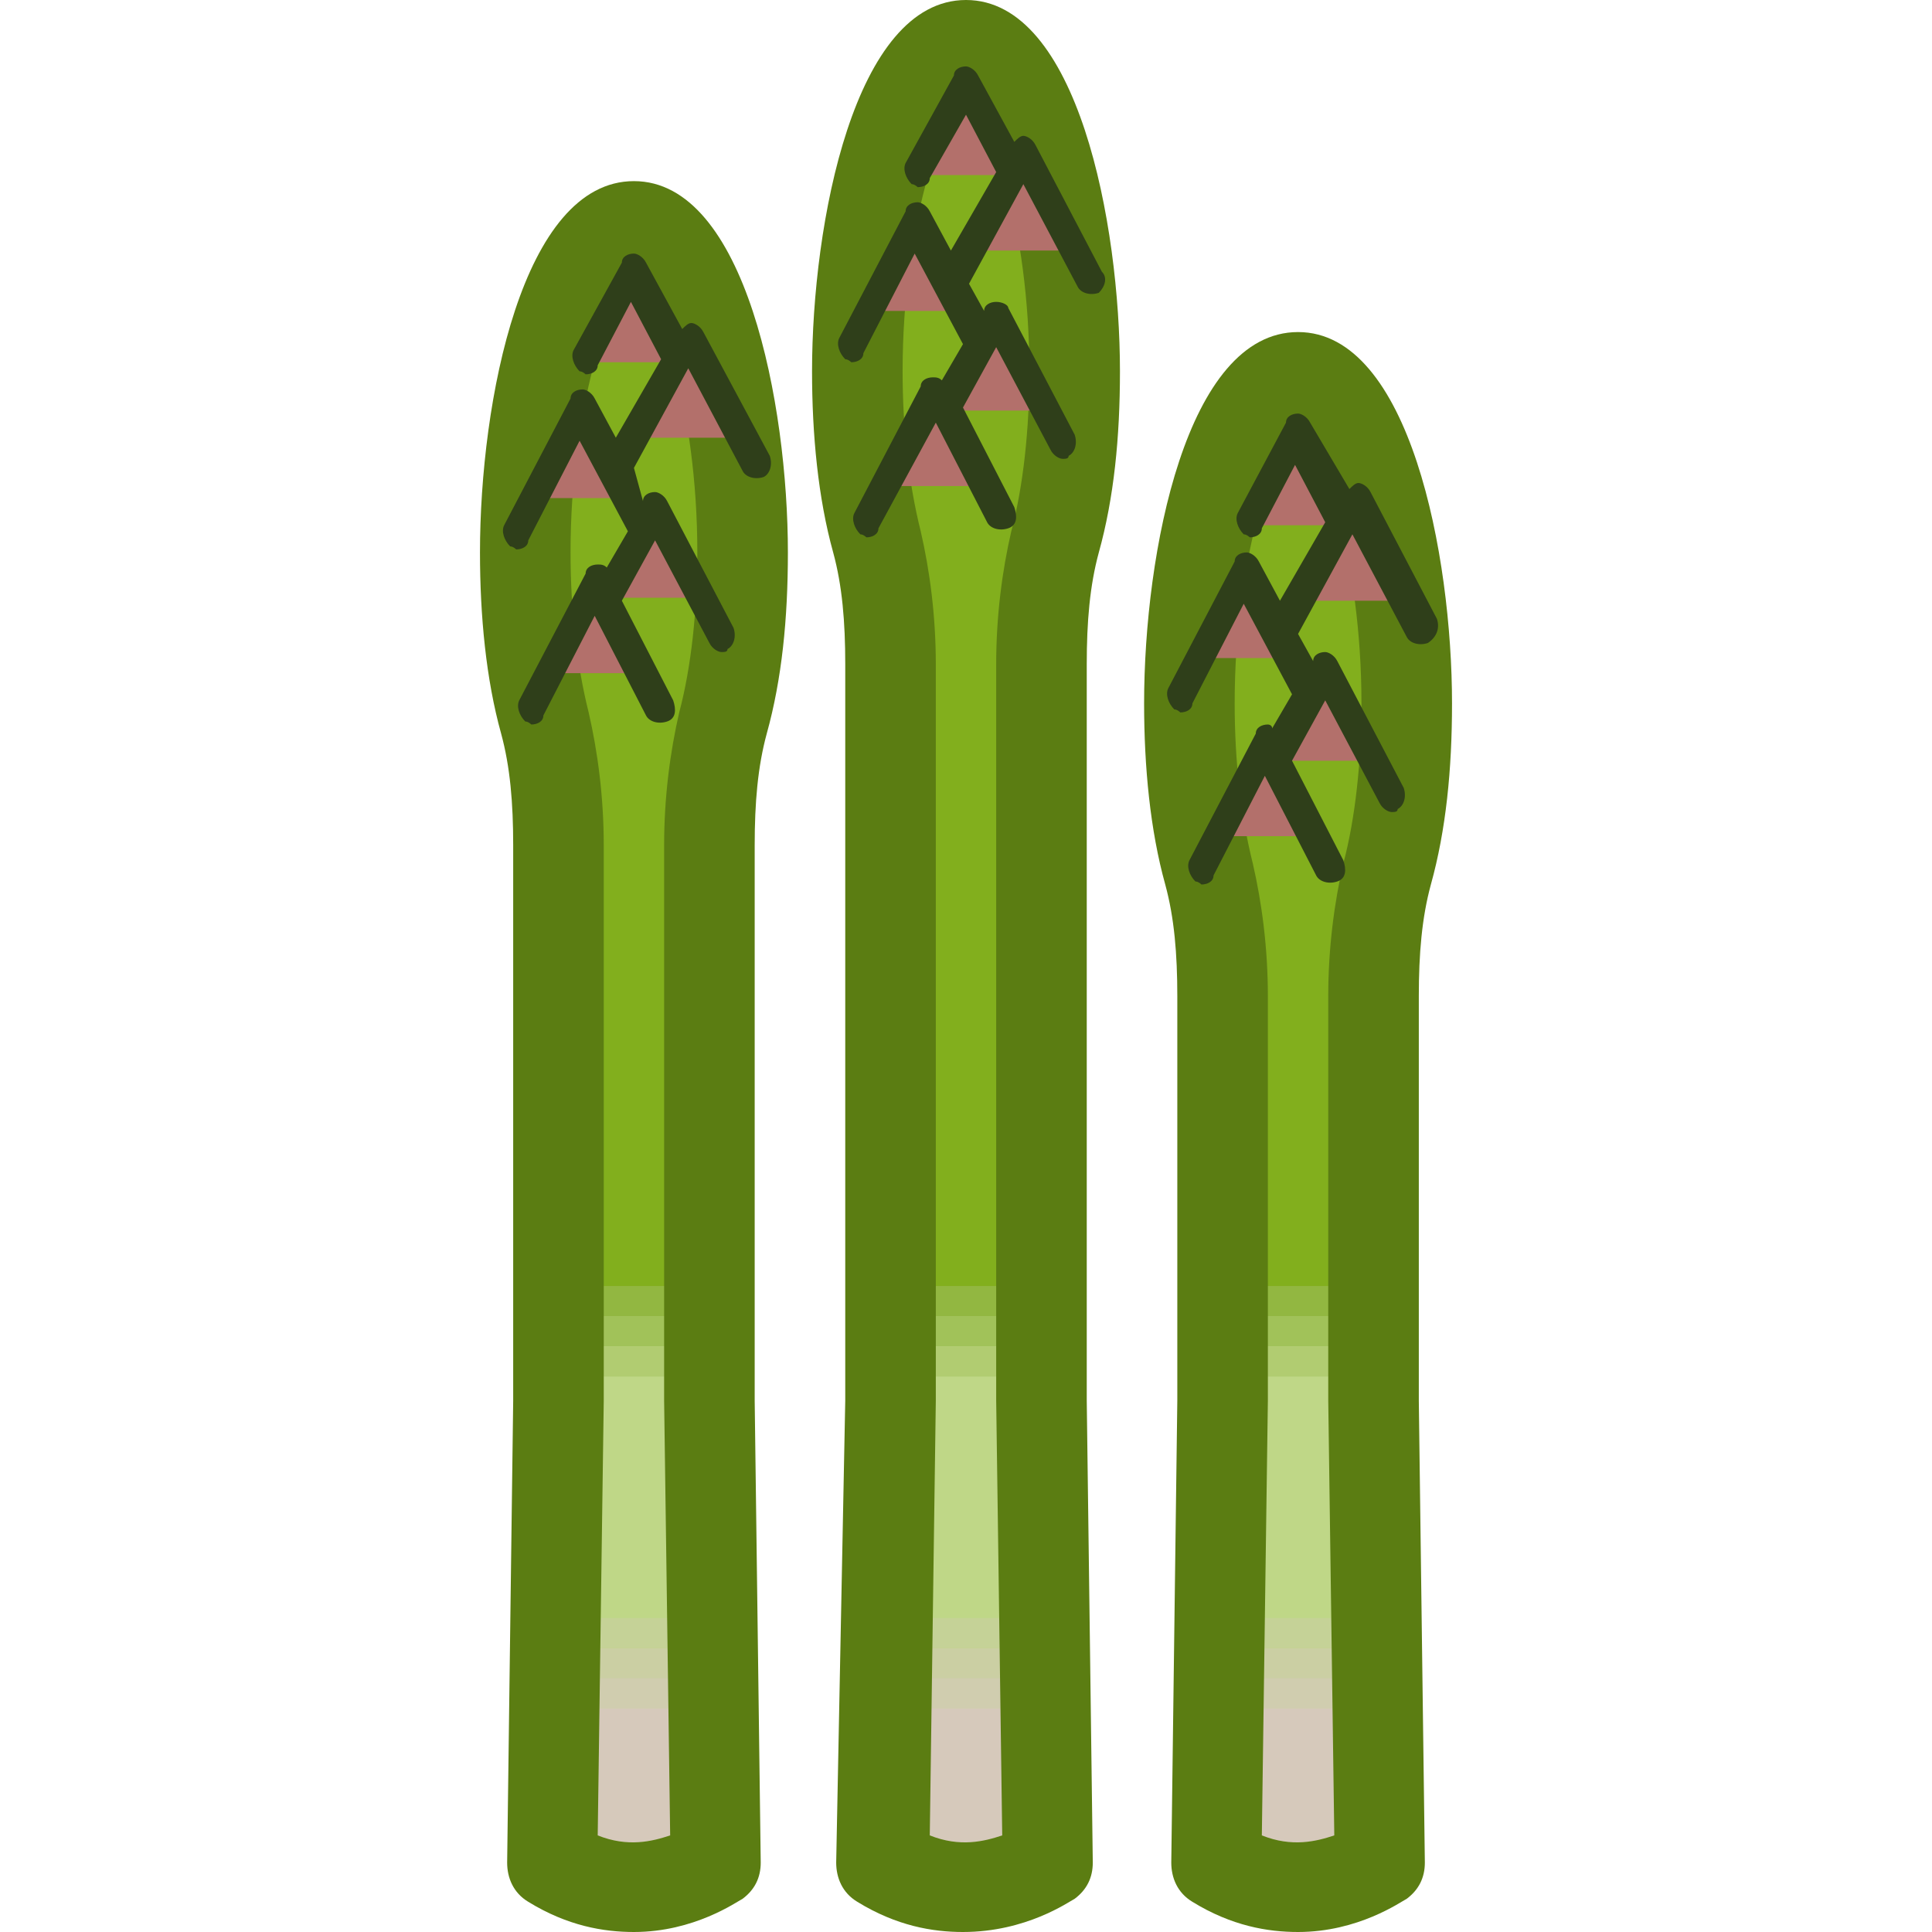
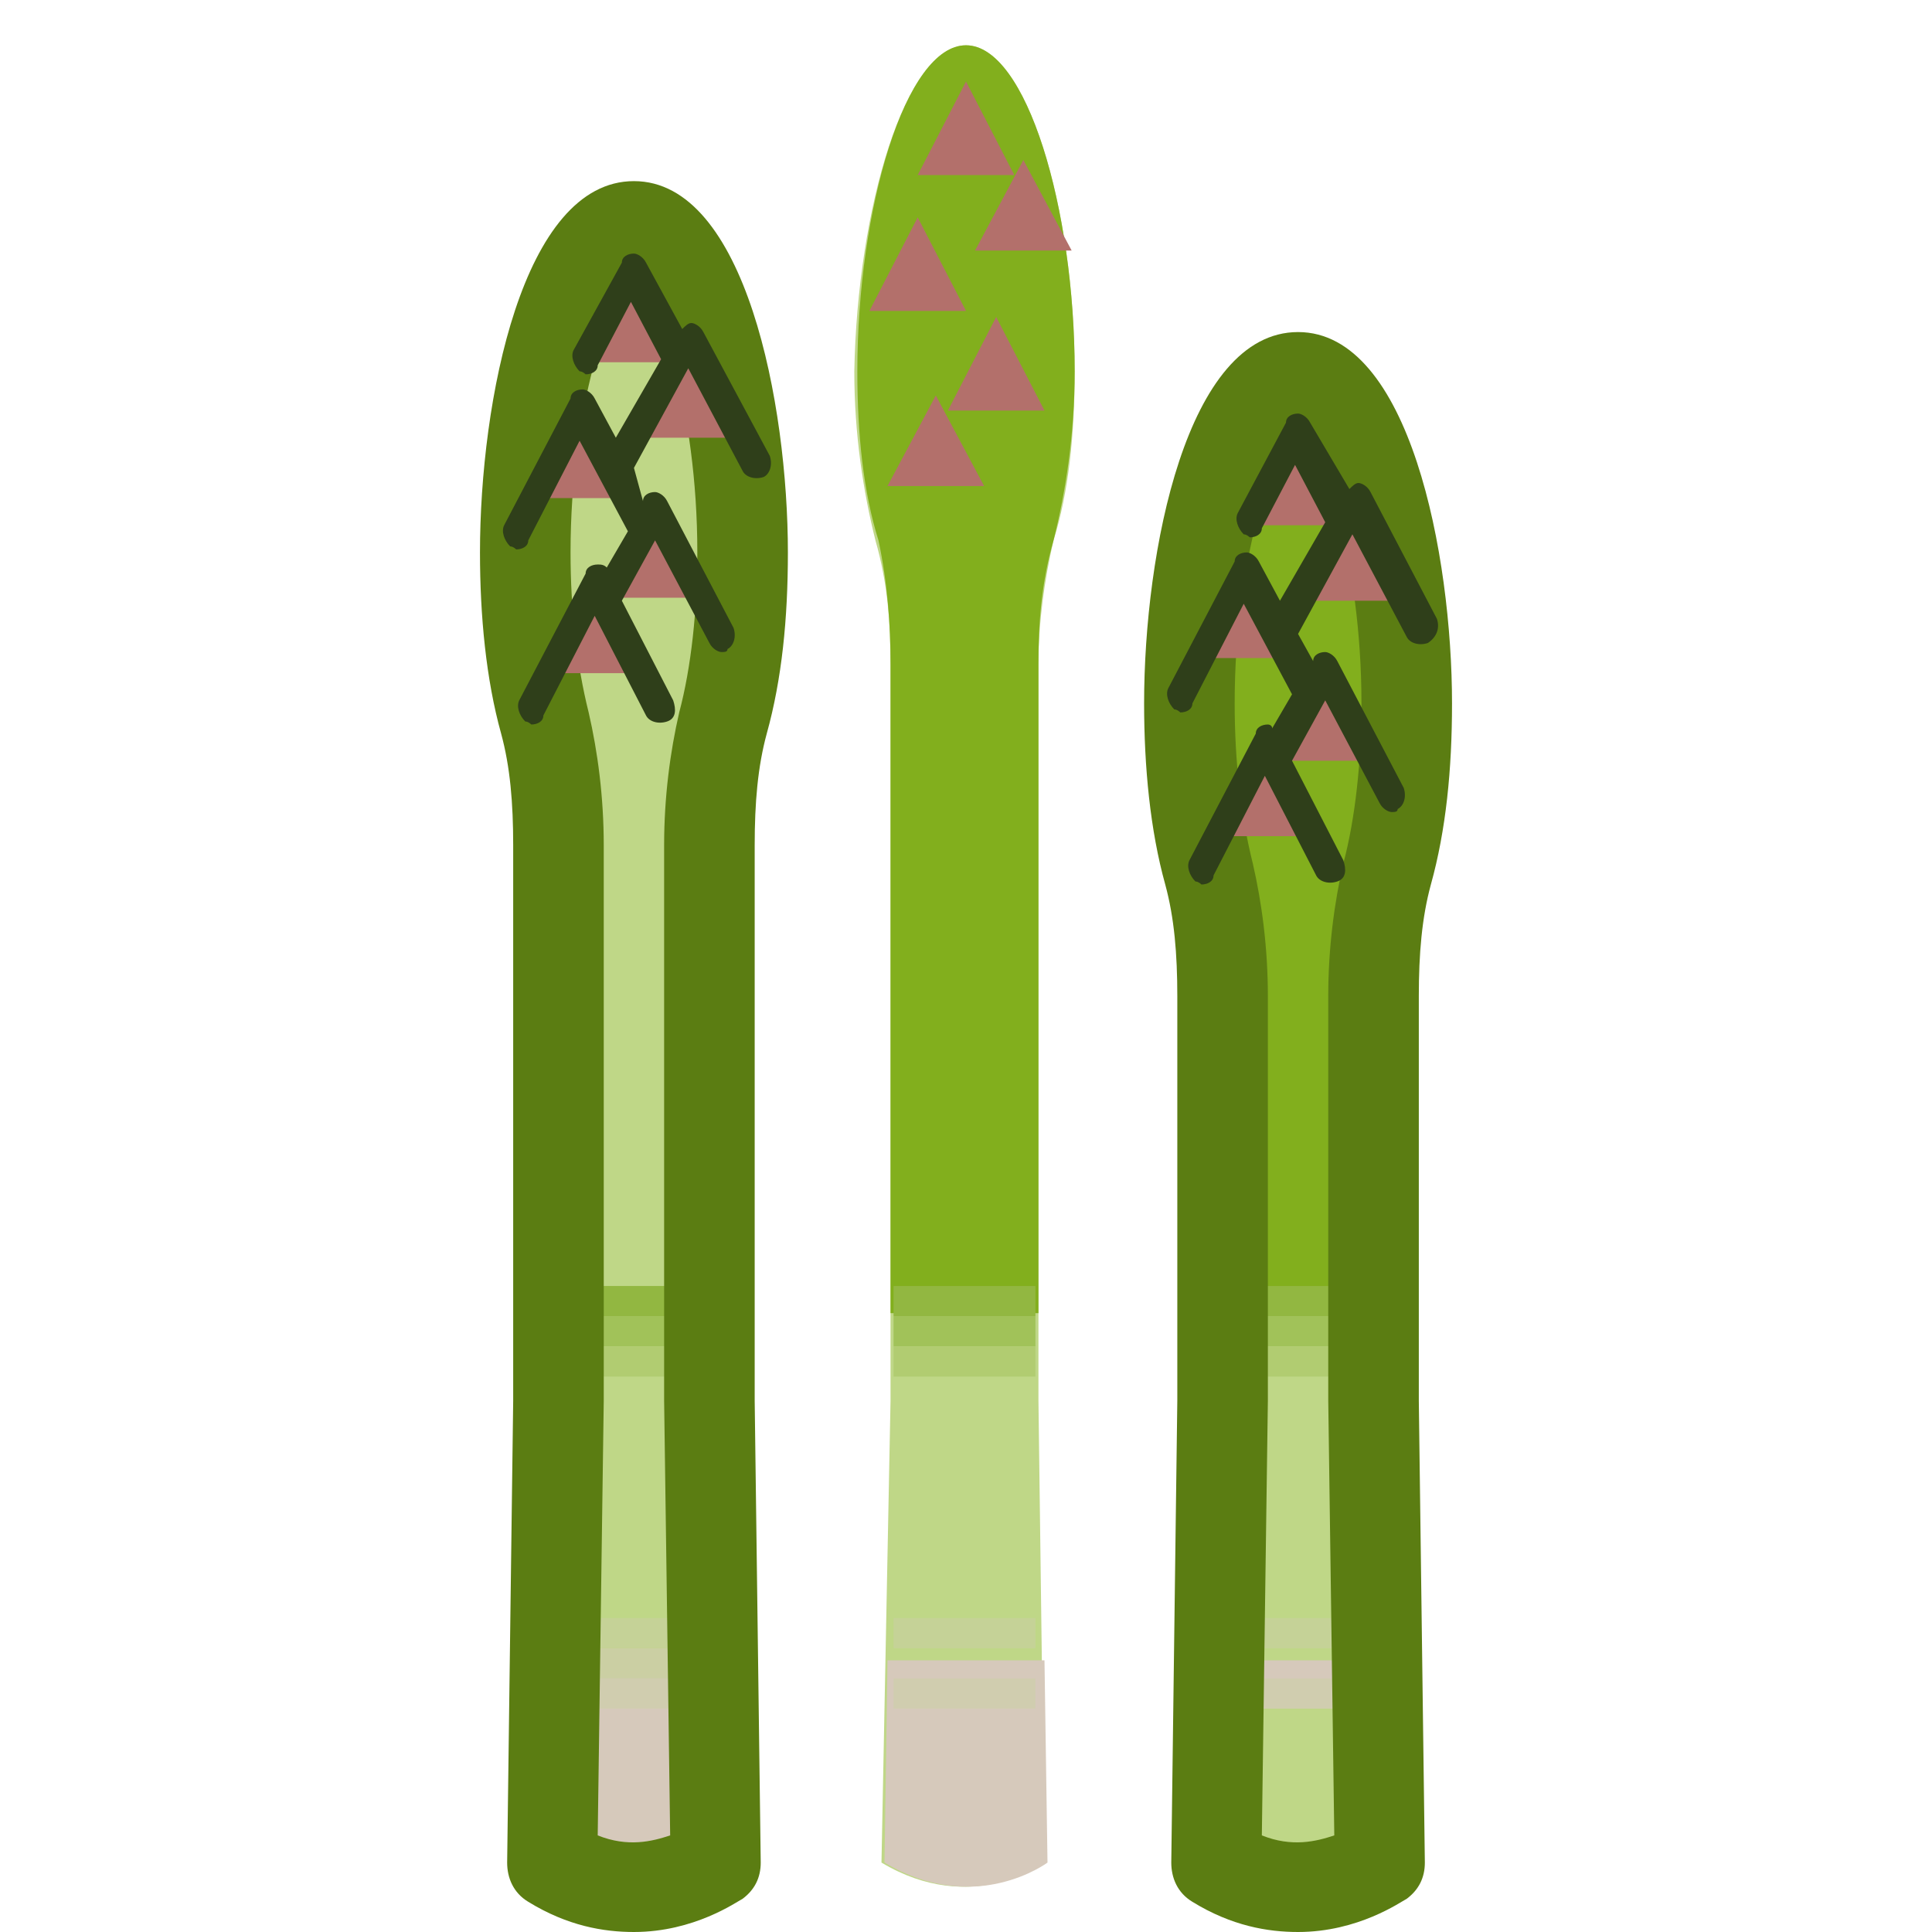
<svg xmlns="http://www.w3.org/2000/svg" version="1.1" id="Layer_1" x="0px" y="0px" viewBox="0 0 64 64" style="enable-background:new 0 0 64 64;" xml:space="preserve">
  <style type="text/css">
	.st0{fill:#82AF1D;}
	.st1{fill:#C0D57C;}
	.st2{fill:#D5DF7F;}
	.st3{fill:#80AC66;}
	.st4{fill:#F9FBEF;}
	.st5{fill:#2F3F1A;}
	.st6{fill:#E7ECB9;}
	.st7{fill:#F0F3D4;}
	.st8{fill:#DEE59F;}
	.st9{fill:#ACC476;}
	.st10{fill:#96B870;}
	.st11{fill:#C0D17E;}
	.st12{fill:#BC6F6B;}
	.st13{fill:#D48C64;stroke:#93663D;stroke-width:3;stroke-miterlimit:10;}
	.st14{fill:url(#SVGID_1_);}
	.st15{fill:none;stroke:#CEB699;stroke-linecap:round;stroke-linejoin:round;stroke-miterlimit:10;}
	.st16{fill:url(#SVGID_2_);stroke:#2F3F1A;stroke-width:3;stroke-linecap:round;stroke-miterlimit:10;}
	.st17{fill:none;stroke:#2F3F1A;stroke-miterlimit:10;}
	.st18{fill:url(#SVGID_3_);}
	.st19{fill:none;stroke:#8D5733;stroke-linecap:round;stroke-linejoin:round;stroke-miterlimit:10;}
	.st20{fill:#FCAA54;}
	.st21{fill:#8D5733;}
	.st22{fill:none;stroke:#FFFFFF;stroke-linecap:round;stroke-linejoin:round;stroke-miterlimit:10;}
	.st23{fill:none;stroke:#8D5733;stroke-linecap:round;stroke-miterlimit:10;}
	.st24{fill:none;stroke:#FFFFFF;stroke-linecap:round;stroke-miterlimit:10;}
	.st25{fill:#FFFFFF;}
	.st26{fill:#FCAA54;stroke:#8CC63F;stroke-width:3;stroke-linecap:round;stroke-linejoin:round;stroke-miterlimit:10;}
	.st27{fill:none;stroke:#FDD6AD;stroke-linecap:round;stroke-linejoin:round;stroke-miterlimit:10;}
	.st28{fill:#00FFFF;}
	.st29{fill:none;stroke:#38171C;stroke-linecap:round;stroke-linejoin:round;stroke-miterlimit:10;}
	.st30{fill:#B63640;}
	.st31{fill:none;stroke:#DDA1A4;stroke-linecap:round;stroke-linejoin:round;stroke-miterlimit:10;}
	.st32{fill:#38171C;}
	.st33{fill:none;stroke:#B1986C;stroke-linecap:round;stroke-linejoin:round;stroke-miterlimit:10;}
	.st34{fill:#E5E1C7;}
	.st35{fill:none;stroke:#BEC57A;stroke-linecap:round;stroke-linejoin:round;stroke-miterlimit:10;}
	.st36{fill:#B1986C;}
	.st37{fill:none;stroke:#986E5A;stroke-linecap:round;stroke-linejoin:round;stroke-miterlimit:10;}
	.st38{fill:#EEE1C2;}
	.st39{fill:#F0DBC2;stroke:#986E5A;stroke-width:3;stroke-miterlimit:10;}
	.st40{fill:none;stroke:#BA8178;stroke-linecap:round;stroke-miterlimit:10;}
	.st41{fill:none;stroke:#986E5A;stroke-width:3;stroke-miterlimit:10;}
	.st42{fill:none;stroke:#F8C899;stroke-linecap:round;stroke-linejoin:round;stroke-miterlimit:10;}
	.st43{fill:none;stroke:#E6C18D;stroke-linecap:round;stroke-linejoin:round;stroke-miterlimit:10;}
	.st44{fill:none;stroke:#2F3F1A;stroke-width:3;stroke-miterlimit:10;}
	.st45{fill:url(#SVGID_4_);}
	.st46{fill:url(#SVGID_5_);}
	.st47{fill:none;stroke:#2F3F1A;stroke-width:3;stroke-linejoin:round;stroke-miterlimit:10;}
	.st48{fill:none;stroke:#2F3F1A;stroke-linejoin:round;stroke-miterlimit:10;}
	.st49{clip-path:url(#SVGID_7_);}
	.st50{clip-path:url(#SVGID_9_);}
	.st51{clip-path:url(#SVGID_11_);}
	.st52{fill:#D46A71;stroke:#9E423B;stroke-width:3;stroke-miterlimit:10;}
	.st53{fill:none;stroke:#D68C79;stroke-linecap:round;stroke-miterlimit:10;}
	.st54{fill:url(#SVGID_12_);}
	.st55{fill:#CEB699;}
	.st56{fill:url(#SVGID_13_);}
	.st57{fill:url(#SVGID_14_);}
	.st58{fill:url(#SVGID_15_);}
	.st59{clip-path:url(#SVGID_17_);fill:#F9FBEF;}
	.st60{clip-path:url(#SVGID_17_);fill:#F9FBEE;}
	.st61{clip-path:url(#SVGID_17_);fill:#F8FBED;}
	.st62{clip-path:url(#SVGID_17_);fill:#F8FAED;}
	.st63{clip-path:url(#SVGID_17_);fill:#F8FAEC;}
	.st64{clip-path:url(#SVGID_17_);fill:#F8FAEB;}
	.st65{clip-path:url(#SVGID_17_);fill:#F8FAEA;}
	.st66{clip-path:url(#SVGID_17_);fill:#F7FAEA;}
	.st67{clip-path:url(#SVGID_17_);fill:#F7FAE9;}
	.st68{clip-path:url(#SVGID_17_);fill:#F7F9E9;}
	.st69{clip-path:url(#SVGID_17_);fill:#F7F9E8;}
	.st70{clip-path:url(#SVGID_17_);fill:#F7F9E7;}
	.st71{clip-path:url(#SVGID_17_);fill:#F6F9E7;}
	.st72{clip-path:url(#SVGID_17_);fill:#F6F9E6;}
	.st73{clip-path:url(#SVGID_17_);fill:#F6F9E5;}
	.st74{clip-path:url(#SVGID_17_);fill:#F6F8E5;}
	.st75{clip-path:url(#SVGID_17_);fill:#F5F8E4;}
	.st76{clip-path:url(#SVGID_17_);fill:#F5F8E3;}
	.st77{clip-path:url(#SVGID_17_);fill:#F5F8E2;}
	.st78{clip-path:url(#SVGID_17_);fill:#F5F8E1;}
	.st79{clip-path:url(#SVGID_17_);fill:#F4F7E0;}
	.st80{clip-path:url(#SVGID_17_);fill:#F4F7DF;}
	.st81{clip-path:url(#SVGID_17_);fill:#F4F7DE;}
	.st82{clip-path:url(#SVGID_17_);fill:#F3F7DD;}
	.st83{clip-path:url(#SVGID_17_);fill:#F3F6DC;}
	.st84{clip-path:url(#SVGID_17_);fill:#F3F6DB;}
	.st85{clip-path:url(#SVGID_17_);fill:#F2F6DA;}
	.st86{clip-path:url(#SVGID_17_);fill:#F2F5D9;}
	.st87{clip-path:url(#SVGID_17_);fill:#F1F5D8;}
	.st88{clip-path:url(#SVGID_17_);fill:#F1F5D6;}
	.st89{clip-path:url(#SVGID_17_);fill:#F1F5D5;}
	.st90{clip-path:url(#SVGID_17_);fill:#F0F4D4;}
	.st91{clip-path:url(#SVGID_17_);fill:#F0F4D3;}
	.st92{clip-path:url(#SVGID_17_);fill:#F0F4D2;}
	.st93{clip-path:url(#SVGID_17_);fill:#EFF3D1;}
	.st94{clip-path:url(#SVGID_17_);fill:#EFF3CF;}
	.st95{clip-path:url(#SVGID_17_);fill:#EEF3CE;}
	.st96{clip-path:url(#SVGID_17_);fill:#EEF2CD;}
	.st97{clip-path:url(#SVGID_17_);fill:#EEF2CC;}
	.st98{clip-path:url(#SVGID_17_);fill:#EDF2CA;}
	.st99{clip-path:url(#SVGID_17_);fill:#EDF1C9;}
	.st100{clip-path:url(#SVGID_17_);fill:#ECF1C7;}
	.st101{clip-path:url(#SVGID_17_);fill:#ECF1C6;}
	.st102{clip-path:url(#SVGID_17_);fill:#EBF0C4;}
	.st103{clip-path:url(#SVGID_17_);fill:#EBF0C3;}
	.st104{clip-path:url(#SVGID_17_);fill:#EAF0C1;}
	.st105{clip-path:url(#SVGID_17_);fill:#EAEFC0;}
	.st106{clip-path:url(#SVGID_17_);fill:#E9EFBE;}
	.st107{clip-path:url(#SVGID_17_);fill:#E9EEBC;}
	.st108{clip-path:url(#SVGID_17_);fill:#E8EEBA;}
	.st109{clip-path:url(#SVGID_17_);fill:#E8EDB9;}
	.st110{clip-path:url(#SVGID_17_);fill:#E7EDB7;}
	.st111{clip-path:url(#SVGID_17_);fill:#E6EDB5;}
	.st112{clip-path:url(#SVGID_17_);fill:#E6ECB3;}
	.st113{clip-path:url(#SVGID_17_);fill:#E5ECB1;}
	.st114{clip-path:url(#SVGID_17_);fill:#E5EBAF;}
	.st115{clip-path:url(#SVGID_17_);fill:#E4EBAD;}
	.st116{clip-path:url(#SVGID_17_);fill:#E3EAAB;}
	.st117{clip-path:url(#SVGID_17_);fill:#E3EAA9;}
	.st118{clip-path:url(#SVGID_17_);fill:#E2E9A7;}
	.st119{clip-path:url(#SVGID_17_);fill:#E1E8A5;}
	.st120{clip-path:url(#SVGID_17_);fill:#E0E8A3;}
	.st121{clip-path:url(#SVGID_17_);fill:#E0E7A0;}
	.st122{clip-path:url(#SVGID_17_);fill:#DFE79E;}
	.st123{clip-path:url(#SVGID_17_);fill:#DEE69C;}
	.st124{clip-path:url(#SVGID_17_);fill:#DDE699;}
	.st125{clip-path:url(#SVGID_17_);fill:#DDE597;}
	.st126{clip-path:url(#SVGID_17_);fill:#DCE494;}
	.st127{clip-path:url(#SVGID_17_);fill:#DBE492;}
	.st128{clip-path:url(#SVGID_17_);fill:#DAE38F;}
	.st129{clip-path:url(#SVGID_17_);fill:#D9E28D;}
	.st130{clip-path:url(#SVGID_17_);fill:#D9E28A;}
	.st131{clip-path:url(#SVGID_17_);fill:#D8E187;}
	.st132{clip-path:url(#SVGID_17_);fill:#D7E085;}
	.st133{clip-path:url(#SVGID_17_);fill:#D6E082;}
	.st134{clip-path:url(#SVGID_17_);fill:#D5DF7F;}
	.st135{clip-path:url(#SVGID_17_);fill:#D3DE7E;}
	.st136{clip-path:url(#SVGID_17_);fill:#D1DC7E;}
	.st137{clip-path:url(#SVGID_17_);fill:#CFDB7D;}
	.st138{clip-path:url(#SVGID_17_);fill:#CCDA7C;}
	.st139{clip-path:url(#SVGID_17_);fill:#CAD97C;}
	.st140{clip-path:url(#SVGID_17_);fill:#C8D77B;}
	.st141{clip-path:url(#SVGID_17_);fill:#C6D67B;}
	.st142{clip-path:url(#SVGID_17_);fill:#C4D57A;}
	.st143{clip-path:url(#SVGID_17_);fill:#C2D47A;}
	.st144{clip-path:url(#SVGID_17_);fill:#C1D379;}
	.st145{clip-path:url(#SVGID_17_);fill:#BFD278;}
	.st146{clip-path:url(#SVGID_17_);fill:#BDD178;}
	.st147{clip-path:url(#SVGID_17_);fill:#BBCF77;}
	.st148{clip-path:url(#SVGID_17_);fill:#B9CE77;}
	.st149{clip-path:url(#SVGID_17_);fill:#B7CD76;}
	.st150{clip-path:url(#SVGID_17_);fill:#B6CC76;}
	.st151{clip-path:url(#SVGID_17_);fill:#B4CB75;}
	.st152{clip-path:url(#SVGID_17_);fill:#B2CA75;}
	.st153{clip-path:url(#SVGID_17_);fill:#B1C974;}
	.st154{clip-path:url(#SVGID_17_);fill:#AFC874;}
	.st155{clip-path:url(#SVGID_17_);fill:#AEC773;}
	.st156{clip-path:url(#SVGID_17_);fill:#ACC673;}
	.st157{clip-path:url(#SVGID_17_);fill:#AAC572;}
	.st158{clip-path:url(#SVGID_17_);fill:#A9C572;}
	.st159{clip-path:url(#SVGID_17_);fill:#A7C472;}
	.st160{clip-path:url(#SVGID_17_);fill:#A6C371;}
	.st161{clip-path:url(#SVGID_17_);fill:#A5C271;}
	.st162{clip-path:url(#SVGID_17_);fill:#A3C170;}
	.st163{clip-path:url(#SVGID_17_);fill:#A2C070;}
	.st164{clip-path:url(#SVGID_17_);fill:#A1C070;}
	.st165{clip-path:url(#SVGID_17_);fill:#9FBF6F;}
	.st166{clip-path:url(#SVGID_17_);fill:#9EBE6F;}
	.st167{clip-path:url(#SVGID_17_);fill:#9DBD6E;}
	.st168{clip-path:url(#SVGID_17_);fill:#9CBD6E;}
	.st169{clip-path:url(#SVGID_17_);fill:#9ABC6E;}
	.st170{clip-path:url(#SVGID_17_);fill:#99BB6D;}
	.st171{clip-path:url(#SVGID_17_);fill:#98BA6D;}
	.st172{clip-path:url(#SVGID_17_);fill:#97BA6D;}
	.st173{clip-path:url(#SVGID_17_);fill:#96B96C;}
	.st174{clip-path:url(#SVGID_17_);fill:#95B96C;}
	.st175{clip-path:url(#SVGID_17_);fill:#94B86C;}
	.st176{clip-path:url(#SVGID_17_);fill:#93B76C;}
	.st177{clip-path:url(#SVGID_17_);fill:#92B76B;}
	.st178{clip-path:url(#SVGID_17_);fill:#91B66B;}
	.st179{clip-path:url(#SVGID_17_);fill:#90B66B;}
	.st180{clip-path:url(#SVGID_17_);fill:#8FB56A;}
	.st181{clip-path:url(#SVGID_17_);fill:#8EB56A;}
	.st182{clip-path:url(#SVGID_17_);fill:#8EB46A;}
	.st183{clip-path:url(#SVGID_17_);fill:#8DB46A;}
	.st184{clip-path:url(#SVGID_17_);fill:#8CB36A;}
	.st185{clip-path:url(#SVGID_17_);fill:#8BB369;}
	.st186{clip-path:url(#SVGID_17_);fill:#8AB269;}
	.st187{clip-path:url(#SVGID_17_);fill:#89B169;}
	.st188{clip-path:url(#SVGID_17_);fill:#88B168;}
	.st189{clip-path:url(#SVGID_17_);fill:#87B068;}
	.st190{clip-path:url(#SVGID_17_);fill:#86B068;}
	.st191{clip-path:url(#SVGID_17_);fill:#86AF68;}
	.st192{clip-path:url(#SVGID_17_);fill:#85AF68;}
	.st193{clip-path:url(#SVGID_17_);fill:#85AF67;}
	.st194{clip-path:url(#SVGID_17_);fill:#84AF67;}
	.st195{clip-path:url(#SVGID_17_);fill:#84AE67;}
	.st196{clip-path:url(#SVGID_17_);fill:#83AE67;}
	.st197{clip-path:url(#SVGID_17_);fill:#82AD67;}
	.st198{clip-path:url(#SVGID_17_);fill:#81AD66;}
	.st199{clip-path:url(#SVGID_17_);fill:#81AC66;}
	.st200{clip-path:url(#SVGID_17_);fill:#80AC66;}
	.st201{fill:none;stroke:#E7ECB9;stroke-miterlimit:10;}
	.st202{fill:none;stroke:#ACC476;stroke-miterlimit:10;}
	.st203{fill:url(#SVGID_18_);stroke:#2F3F1A;stroke-width:3;stroke-linecap:round;stroke-miterlimit:10;}
	.st204{fill:none;stroke:#2F3F1A;stroke-linecap:round;stroke-miterlimit:10;}
	.st205{opacity:0.2;}
	.st206{fill:#93663D;}
	.st207{fill:none;stroke:#93663D;stroke-width:3;stroke-miterlimit:10;}
	.st208{fill:#D48C64;}
	.st209{fill:#C68460;}
	.st210{fill:#B3706B;}
	.st211{fill:#B58070;}
	.st212{fill:#682A28;}
	.st213{fill:#B3706B;stroke:#682A28;stroke-width:3;stroke-miterlimit:10;}
	.st214{fill:#B6806E;}
	.st215{fill:none;stroke:#682A28;stroke-width:3;stroke-miterlimit:10;}
	.st216{fill:none;stroke:#D68C79;stroke-miterlimit:10;}
	.st217{opacity:0.4;fill:none;stroke:#FFFFFF;stroke-linecap:round;stroke-miterlimit:10;}
	.st218{fill:none;stroke:#9E423B;stroke-width:3;stroke-linecap:round;stroke-linejoin:round;stroke-miterlimit:10;}
	.st219{fill:none;stroke:#9E423B;stroke-miterlimit:10;}
	.st220{fill:url(#SVGID_19_);stroke:#5B7D12;stroke-width:3;stroke-linecap:round;stroke-linejoin:round;stroke-miterlimit:10;}
	.st221{fill:url(#SVGID_20_);stroke:#2F3F1A;stroke-linecap:round;stroke-linejoin:round;stroke-miterlimit:10;}
	.st222{fill:url(#SVGID_21_);stroke:#2F3F1A;stroke-linecap:round;stroke-linejoin:round;stroke-miterlimit:10;}
	.st223{fill:url(#SVGID_22_);stroke:#2F3F1A;stroke-linecap:round;stroke-linejoin:round;stroke-miterlimit:10;}
	.st224{fill:url(#SVGID_23_);stroke:#2F3F1A;stroke-linecap:round;stroke-linejoin:round;stroke-miterlimit:10;}
	.st225{fill:url(#SVGID_24_);stroke:#2F3F1A;stroke-linecap:round;stroke-linejoin:round;stroke-miterlimit:10;}
	.st226{fill:url(#SVGID_25_);stroke:#5B7D12;stroke-width:3;stroke-linecap:round;stroke-linejoin:round;stroke-miterlimit:10;}
	.st227{fill:url(#SVGID_26_);stroke:#2F3F1A;stroke-linecap:round;stroke-linejoin:round;stroke-miterlimit:10;}
	.st228{fill:url(#SVGID_27_);stroke:#2F3F1A;stroke-linecap:round;stroke-linejoin:round;stroke-miterlimit:10;}
	.st229{fill:url(#SVGID_28_);stroke:#2F3F1A;stroke-linecap:round;stroke-linejoin:round;stroke-miterlimit:10;}
	.st230{fill:url(#SVGID_29_);stroke:#2F3F1A;stroke-linecap:round;stroke-linejoin:round;stroke-miterlimit:10;}
	.st231{fill:url(#SVGID_30_);stroke:#2F3F1A;stroke-linecap:round;stroke-linejoin:round;stroke-miterlimit:10;}
	.st232{fill:url(#SVGID_31_);stroke:#5B7D12;stroke-width:3;stroke-linecap:round;stroke-linejoin:round;stroke-miterlimit:10;}
	.st233{fill:url(#SVGID_32_);stroke:#2F3F1A;stroke-linecap:round;stroke-linejoin:round;stroke-miterlimit:10;}
	.st234{fill:url(#SVGID_33_);stroke:#2F3F1A;stroke-linecap:round;stroke-linejoin:round;stroke-miterlimit:10;}
	.st235{fill:url(#SVGID_34_);stroke:#2F3F1A;stroke-linecap:round;stroke-linejoin:round;stroke-miterlimit:10;}
	.st236{fill:url(#SVGID_35_);stroke:#2F3F1A;stroke-linecap:round;stroke-linejoin:round;stroke-miterlimit:10;}
	.st237{fill:url(#SVGID_36_);stroke:#2F3F1A;stroke-linecap:round;stroke-linejoin:round;stroke-miterlimit:10;}
	.st238{opacity:0.4;fill:#FFFFFF;}
	.st239{fill:#D68C79;}
	.st240{fill:#E5BAB0;}
	.st241{fill:#9E423B;}
	.st242{fill:url(#SVGID_37_);stroke:#2F3F1A;stroke-width:3;stroke-miterlimit:10;}
	.st243{fill:url(#SVGID_38_);}
	.st244{fill:url(#SVGID_39_);}
	.st245{clip-path:url(#SVGID_41_);fill:#FEFED2;}
	.st246{clip-path:url(#SVGID_41_);fill:#FAFBCD;}
	.st247{clip-path:url(#SVGID_41_);fill:#F6F9C8;}
	.st248{clip-path:url(#SVGID_41_);fill:#F2F7C4;}
	.st249{clip-path:url(#SVGID_41_);fill:#EEF4BF;}
	.st250{clip-path:url(#SVGID_41_);fill:#EAF2BB;}
	.st251{clip-path:url(#SVGID_41_);fill:#E6F0B7;}
	.st252{clip-path:url(#SVGID_41_);fill:#E3EEB3;}
	.st253{clip-path:url(#SVGID_41_);fill:#DFECAF;}
	.st254{clip-path:url(#SVGID_41_);fill:#DCEAAB;}
	.st255{clip-path:url(#SVGID_41_);fill:#D9E8A7;}
	.st256{clip-path:url(#SVGID_41_);fill:#D6E6A4;}
	.st257{clip-path:url(#SVGID_41_);fill:#D3E4A0;}
	.st258{clip-path:url(#SVGID_41_);fill:#D0E39D;}
	.st259{clip-path:url(#SVGID_41_);fill:#CDE19A;}
	.st260{clip-path:url(#SVGID_41_);fill:#CBE097;}
	.st261{clip-path:url(#SVGID_41_);fill:#C8DE94;}
	.st262{clip-path:url(#SVGID_41_);fill:#C5DD91;}
	.st263{clip-path:url(#SVGID_41_);fill:#C3DB8E;}
	.st264{clip-path:url(#SVGID_41_);fill:#C1DA8B;}
	.st265{clip-path:url(#SVGID_41_);fill:#BFD889;}
	.st266{clip-path:url(#SVGID_41_);fill:#BCD786;}
	.st267{clip-path:url(#SVGID_41_);fill:#BAD684;}
	.st268{clip-path:url(#SVGID_41_);fill:#B8D582;}
	.st269{clip-path:url(#SVGID_41_);fill:#B6D47F;}
	.st270{clip-path:url(#SVGID_41_);fill:#B5D37D;}
	.st271{clip-path:url(#SVGID_41_);fill:#B3D27B;}
	.st272{clip-path:url(#SVGID_41_);fill:#B1D179;}
	.st273{clip-path:url(#SVGID_41_);fill:#AFD077;}
	.st274{clip-path:url(#SVGID_41_);fill:#AECF76;}
	.st275{clip-path:url(#SVGID_41_);fill:#ACCE74;}
	.st276{clip-path:url(#SVGID_41_);fill:#ABCD72;}
	.st277{clip-path:url(#SVGID_41_);fill:#AACC71;}
	.st278{clip-path:url(#SVGID_41_);fill:#A8CB6F;}
	.st279{clip-path:url(#SVGID_41_);fill:#A7CB6E;}
	.st280{clip-path:url(#SVGID_41_);fill:#A6CA6C;}
	.st281{clip-path:url(#SVGID_41_);fill:#A5C96B;}
	.st282{clip-path:url(#SVGID_41_);fill:#A3C96A;}
	.st283{clip-path:url(#SVGID_41_);fill:#A2C868;}
	.st284{clip-path:url(#SVGID_41_);fill:#A1C767;}
	.st285{clip-path:url(#SVGID_41_);fill:#A0C766;}
	.st286{clip-path:url(#SVGID_41_);fill:#A0C665;}
	.st287{clip-path:url(#SVGID_41_);fill:#9FC664;}
	.st288{clip-path:url(#SVGID_41_);fill:#9EC563;}
	.st289{clip-path:url(#SVGID_41_);fill:#9DC562;}
	.st290{clip-path:url(#SVGID_41_);fill:#9CC461;}
	.st291{clip-path:url(#SVGID_41_);fill:#9BC460;}
	.st292{clip-path:url(#SVGID_41_);fill:#9BC35F;}
	.st293{clip-path:url(#SVGID_41_);fill:#9AC35F;}
	.st294{clip-path:url(#SVGID_41_);fill:#99C35E;}
	.st295{clip-path:url(#SVGID_41_);fill:#99C25D;}
	.st296{clip-path:url(#SVGID_41_);fill:#98C25D;}
	.st297{clip-path:url(#SVGID_41_);fill:#98C25C;}
	.st298{clip-path:url(#SVGID_41_);fill:#97C15B;}
	.st299{clip-path:url(#SVGID_41_);fill:#96C15A;}
	.st300{clip-path:url(#SVGID_41_);fill:#96C05A;}
	.st301{clip-path:url(#SVGID_41_);fill:#95C059;}
	.st302{clip-path:url(#SVGID_41_);fill:#95C058;}
	.st303{clip-path:url(#SVGID_41_);fill:#94C058;}
	.st304{clip-path:url(#SVGID_41_);fill:#94BF58;}
	.st305{clip-path:url(#SVGID_41_);fill:#94BF57;}
	.st306{clip-path:url(#SVGID_41_);fill:#93BF57;}
	.st307{clip-path:url(#SVGID_41_);fill:#93BF56;}
	.st308{clip-path:url(#SVGID_41_);fill:#93BE56;}
	.st309{clip-path:url(#SVGID_41_);fill:#92BE56;}
	.st310{clip-path:url(#SVGID_41_);fill:#92BE55;}
	.st311{clip-path:url(#SVGID_41_);fill:#91BE55;}
	.st312{clip-path:url(#SVGID_41_);fill:#91BE54;}
	.st313{clip-path:url(#SVGID_41_);fill:#91BD54;}
	.st314{clip-path:url(#SVGID_41_);fill:#90BD54;}
	.st315{clip-path:url(#SVGID_41_);fill:#90BD53;}
	.st316{fill:#BA8178;}
	.st317{fill:#986E5A;}
	.st318{fill:#F8C899;}
	.st319{fill:none;stroke:#CBCFA3;stroke-miterlimit:10;}
	.st320{fill:none;stroke:#C5D297;stroke-miterlimit:10;}
	.st321{fill:none;stroke:#D0CDAF;stroke-miterlimit:10;}
	.st322{fill:none;stroke:#A1C259;stroke-miterlimit:10;}
	.st323{fill:none;stroke:#92B741;stroke-miterlimit:10;}
	.st324{fill:none;stroke:#B1CC71;stroke-miterlimit:10;}
	.st325{fill:#BFD787;}
	.st326{fill:#A1C259;}
	.st327{fill:#92B741;}
	.st328{fill:#B1CC71;}
	.st329{fill:#D6C9BB;}
	.st330{fill:#CBCFA3;}
	.st331{fill:#C5D297;}
	.st332{fill:#D0CDAF;}
	.st333{fill:#5B7D12;}
</style>
  <g>
    <path class="st325" d="M40.3,61.7l0.3-15.3V33c0-1.4-0.1-2.7-0.5-4.1c-0.4-1.6-0.7-3.5-0.7-5.6c0-5.4,1.6-10.8,3.6-10.8   s3.6,5.4,3.6,10.8c0,2.1-0.2,4-0.7,5.6c-0.3,1.3-0.5,2.7-0.5,4.1v13.4l0.2,15.3C45.6,61.7,43.2,63.5,40.3,61.7z" />
    <path class="st0" d="M40.5,33v10.5h4.9V33c0-1.4,0.1-2.7,0.5-4.1c0.4-1.6,0.7-3.5,0.7-5.6c0-5.4-1.6-10.8-3.6-10.8   s-3.6,5.4-3.6,10.8c0,2.1,0.2,4,0.7,5.6C40.4,30.3,40.5,31.7,40.5,33z" />
    <path class="st325" d="M18.3,61.7l0.3-15.3V28c0-1.4-0.1-2.7-0.5-4.1c-0.4-1.6-0.7-3.5-0.7-5.6c0-5.4,1.6-10.8,3.6-10.8   s3.6,5.4,3.6,10.8c0,2.1-0.2,4-0.7,5.6c-0.3,1.3-0.5,2.7-0.5,4.1v18.4l0.2,15.3C23.6,61.7,21.2,63.5,18.3,61.7z" />
    <path class="st325" d="M29.2,61.7l0.3-15.3V22c0-1.4-0.1-2.7-0.5-4.1c-0.4-1.6-0.7-3.5-0.7-5.6C28.4,6.9,30,1.5,32,1.5   s3.6,5.4,3.6,10.8c0,2.1-0.2,4-0.7,5.6c-0.3,1.3-0.5,2.7-0.5,4.1v24.4l0.2,15.3C34.6,61.7,32.2,63.5,29.2,61.7z" />
    <g>
      <g>
        <rect x="40.6" y="43.6" class="st326" width="4.7" height="1" />
      </g>
      <g>
        <rect x="40.6" y="42.6" class="st327" width="4.7" height="1" />
      </g>
      <g>
        <rect x="40.6" y="44.6" class="st328" width="4.7" height="1" />
      </g>
    </g>
-     <path class="st329" d="M40.4,55l-0.1,6.7c3,1.8,5.4,0,5.4,0L45.6,55H40.4z" />
+     <path class="st329" d="M40.4,55c3,1.8,5.4,0,5.4,0L45.6,55H40.4z" />
    <path class="st329" d="M18.4,55l-0.1,6.7c3,1.8,5.4,0,5.4,0L23.6,55H18.4z" />
    <g>
      <g>
-         <rect x="40.6" y="54.6" class="st330" width="4.7" height="1" />
-       </g>
+         </g>
      <g>
        <rect x="40.6" y="53.6" class="st331" width="4.7" height="1" />
      </g>
      <g>
        <rect x="40.6" y="55.6" class="st332" width="4.7" height="1" />
      </g>
    </g>
    <path class="st333" d="M43,64c-1,0-2.2-0.2-3.5-1c-0.5-0.3-0.7-0.8-0.7-1.3L39,46.4V33c0-1.4-0.1-2.6-0.4-3.7   c-0.5-1.8-0.7-3.9-0.7-6c0-5,1.4-12.3,5.1-12.3s5.1,7.4,5.1,12.3c0,2.2-0.2,4.2-0.7,6C47.1,30.4,47,31.6,47,33v13.4l0.2,15.3   c0,0.5-0.2,0.9-0.6,1.2C46.4,63,45,64,43,64z M41.8,60.8c1,0.4,1.8,0.2,2.4,0L44,46.4V33c0-1.6,0.2-3.1,0.5-4.4   c0.4-1.5,0.6-3.4,0.6-5.3c0-4.8-1.3-8.5-2.1-9.2c-0.8,0.7-2.1,4.4-2.1,9.2c0,1.9,0.2,3.7,0.6,5.3c0.3,1.3,0.5,2.8,0.5,4.4v13.4   L41.8,60.8z" />
-     <path class="st0" d="M18.5,28v15.5h4.9V28c0-1.4,0.1-2.7,0.5-4.1c0.4-1.6,0.7-3.5,0.7-5.6c0-5.4-1.6-10.8-3.6-10.8   s-3.6,5.4-3.6,10.8c0,2.1,0.2,4,0.7,5.6C18.4,25.3,18.5,26.7,18.5,28z" />
    <path class="st0" d="M29.5,22v21.5h4.9V22c0-1.4,0.1-2.7,0.5-4.1c0.4-1.6,0.7-3.5,0.7-5.6C35.6,6.9,34,1.5,32,1.5   s-3.6,5.4-3.6,10.8c0,2.1,0.2,4,0.7,5.6C29.4,19.3,29.5,20.7,29.5,22z" />
    <path class="st329" d="M29.4,55l-0.1,6.7c3,1.8,5.4,0,5.4,0L34.6,55H29.4z" />
    <g>
      <g>
        <rect x="18.8" y="54.6" class="st330" width="4.7" height="1" />
      </g>
      <g>
        <rect x="18.8" y="53.6" class="st331" width="4.7" height="1" />
      </g>
      <g>
        <rect x="18.8" y="55.6" class="st332" width="4.7" height="1" />
      </g>
    </g>
    <g>
      <g>
        <rect x="18.8" y="43.6" class="st326" width="4.7" height="1" />
      </g>
      <g>
        <rect x="18.8" y="42.6" class="st327" width="4.7" height="1" />
      </g>
      <g>
        <rect x="18.8" y="44.6" class="st328" width="4.7" height="1" />
      </g>
    </g>
    <g>
      <g>
-         <rect x="29.6" y="54.6" class="st330" width="4.7" height="1" />
-       </g>
+         </g>
      <g>
        <rect x="29.6" y="53.6" class="st331" width="4.7" height="1" />
      </g>
      <g>
        <rect x="29.6" y="55.6" class="st332" width="4.7" height="1" />
      </g>
    </g>
    <g>
      <g>
        <rect x="29.6" y="43.6" class="st326" width="4.7" height="1" />
      </g>
      <g>
        <rect x="29.6" y="42.6" class="st327" width="4.7" height="1" />
      </g>
      <g>
        <rect x="29.6" y="44.6" class="st328" width="4.7" height="1" />
      </g>
    </g>
    <path class="st333" d="M21,64c-1,0-2.2-0.2-3.5-1c-0.5-0.3-0.7-0.8-0.7-1.3L17,46.4V28c0-1.4-0.1-2.6-0.4-3.7   c-0.5-1.8-0.7-3.9-0.7-6c0-5,1.4-12.3,5.1-12.3s5.1,7.4,5.1,12.3c0,2.2-0.2,4.2-0.7,6C25.1,25.4,25,26.6,25,28v18.4l0.2,15.3   c0,0.5-0.2,0.9-0.6,1.2C24.4,63,23,64,21,64z M19.8,60.8c1,0.4,1.8,0.2,2.4,0L22,46.4V28c0-1.6,0.2-3.1,0.5-4.4   c0.4-1.5,0.6-3.4,0.6-5.3c0-4.8-1.3-8.5-2.1-9.2c-0.8,0.7-2.1,4.4-2.1,9.2c0,1.9,0.2,3.7,0.6,5.3c0.3,1.3,0.5,2.8,0.5,4.4v18.4   L19.8,60.8z" />
-     <path class="st333" d="M31.9,64c-1,0-2.2-0.2-3.5-1c-0.5-0.3-0.7-0.8-0.7-1.3L28,46.4V22c0-1.4-0.1-2.6-0.4-3.7   c-0.5-1.8-0.7-3.9-0.7-6C26.9,7.4,28.3,0,32,0s5.1,7.4,5.1,12.3c0,2.2-0.2,4.2-0.7,6C36.1,19.4,36,20.6,36,22v24.4l0.2,15.3   c0,0.5-0.2,0.9-0.6,1.2C35.4,63,34,64,31.9,64z M30.8,60.8c1,0.4,1.8,0.2,2.4,0L33,46.4V22c0-1.6,0.2-3.1,0.5-4.4   c0.4-1.5,0.6-3.4,0.6-5.3c0-4.8-1.3-8.5-2.1-9.2c-0.8,0.7-2.1,4.4-2.1,9.2c0,1.9,0.2,3.7,0.6,5.3c0.3,1.3,0.5,2.8,0.5,4.4v24.4   L30.8,60.8z" />
    <g>
      <polygon class="st210" points="43,21.8 41.4,18.8 39.8,21.8   " />
      <polygon class="st210" points="43.6,27.7 42,24.6 40.4,27.7   " />
      <polygon class="st210" points="45.6,25.2 44,22.1 42.4,25.2   " />
      <polygon class="st210" points="46.5,19.9 44.9,16.8 43.3,19.9   " />
      <polygon class="st210" points="44.6,17.4 43,14.3 41.4,17.4   " />
      <path class="st5" d="M47.6,20.5l-2.2-4.2c-0.1-0.2-0.3-0.3-0.4-0.3c-0.1,0-0.2,0.1-0.3,0.2L43.4,14c-0.1-0.2-0.3-0.3-0.4-0.3h0    c-0.2,0-0.4,0.1-0.4,0.3L41,17c-0.1,0.2,0,0.5,0.2,0.7c0.1,0,0.2,0.1,0.2,0.1c0.2,0,0.4-0.1,0.4-0.3l1.1-2.1l1,1.9l-1.5,2.6    l-0.7-1.3c-0.1-0.2-0.3-0.3-0.4-0.3c0,0,0,0,0,0c-0.2,0-0.4,0.1-0.4,0.3l-2.2,4.2c-0.1,0.2,0,0.5,0.2,0.7c0.1,0,0.2,0.1,0.2,0.1    c0.2,0,0.4-0.1,0.4-0.3l1.7-3.3l1.6,3l-0.7,1.2C42.2,24.1,42.1,24,42,24c-0.2,0-0.4,0.1-0.4,0.3l-2.2,4.2c-0.1,0.2,0,0.5,0.2,0.7    c0.1,0,0.2,0.1,0.2,0.1c0.2,0,0.4-0.1,0.4-0.3l1.7-3.3l1.7,3.3c0.1,0.2,0.4,0.3,0.7,0.2s0.3-0.4,0.2-0.7l-1.7-3.3c0,0,0,0,0,0    l1.1-2l1.8,3.4c0.1,0.2,0.3,0.3,0.4,0.3c0.1,0,0.2,0,0.2-0.1c0.2-0.1,0.3-0.4,0.2-0.7l-2.2-4.2c-0.1-0.2-0.3-0.3-0.4-0.3    c0,0,0,0,0,0c-0.2,0-0.4,0.1-0.4,0.3l0,0l-0.5-0.9l1.8-3.3l1.8,3.4c0.1,0.2,0.4,0.3,0.7,0.2C47.6,21.1,47.7,20.8,47.6,20.5z" />
    </g>
    <g>
      <polygon class="st210" points="32,10.3 30.4,7.2 28.8,10.3   " />
      <polygon class="st210" points="32.6,16.1 31,13.1 29.4,16.1   " />
      <polygon class="st210" points="34.6,13.6 33,10.5 31.4,13.6   " />
      <polygon class="st210" points="35.5,8.3 33.9,5.3 32.3,8.3   " />
      <polygon class="st210" points="33.6,5.8 32,2.7 30.4,5.8   " />
-       <path class="st5" d="M36.5,9l-2.2-4.2c-0.1-0.2-0.3-0.3-0.4-0.3c-0.1,0-0.2,0.1-0.3,0.2l-1.2-2.2c-0.1-0.2-0.3-0.3-0.4-0.3h0    c-0.2,0-0.4,0.1-0.4,0.3L30,5.4c-0.1,0.2,0,0.5,0.2,0.7c0.1,0,0.2,0.1,0.2,0.1c0.2,0,0.4-0.1,0.4-0.3L32,3.8l1,1.9l-1.5,2.6    L30.8,7c-0.1-0.2-0.3-0.3-0.4-0.3c0,0,0,0,0,0c-0.2,0-0.4,0.1-0.4,0.3l-2.2,4.2c-0.1,0.2,0,0.5,0.2,0.7c0.1,0,0.2,0.1,0.2,0.1    c0.2,0,0.4-0.1,0.4-0.3l1.7-3.3l1.6,3l-0.7,1.2c-0.1-0.1-0.2-0.1-0.3-0.1c-0.2,0-0.4,0.1-0.4,0.3l-2.2,4.2c-0.1,0.2,0,0.5,0.2,0.7    c0.1,0,0.2,0.1,0.2,0.1c0.2,0,0.4-0.1,0.4-0.3L31,14l1.7,3.3c0.1,0.2,0.4,0.3,0.7,0.2s0.3-0.4,0.2-0.7l-1.7-3.3c0,0,0,0,0,0l1.1-2    l1.8,3.4c0.1,0.2,0.3,0.3,0.4,0.3c0.1,0,0.2,0,0.2-0.1c0.2-0.1,0.3-0.4,0.2-0.7l-2.2-4.2C33.4,10.1,33.2,10,33,10c0,0,0,0,0,0    c-0.2,0-0.4,0.1-0.4,0.3l0,0l-0.5-0.9l1.8-3.3l1.8,3.4c0.1,0.2,0.4,0.3,0.7,0.2C36.6,9.5,36.7,9.2,36.5,9z" />
    </g>
    <g>
      <polygon class="st210" points="21,16.5 19.4,13.4 17.8,16.5   " />
      <polygon class="st210" points="21.6,22.3 20,19.3 18.4,22.3   " />
      <polygon class="st210" points="23.6,19.8 22,16.7 20.4,19.8   " />
      <polygon class="st210" points="24.5,14.5 22.9,11.4 21.3,14.5   " />
      <polygon class="st210" points="22.6,12 21,8.9 19.4,12   " />
      <path class="st5" d="M25.5,15.1L23.3,11c-0.1-0.2-0.3-0.3-0.4-0.3c-0.1,0-0.2,0.1-0.3,0.2l-1.2-2.2c-0.1-0.2-0.3-0.3-0.4-0.3h0    c-0.2,0-0.4,0.1-0.4,0.3L19,11.6c-0.1,0.2,0,0.5,0.2,0.7c0.1,0,0.2,0.1,0.2,0.1c0.2,0,0.4-0.1,0.4-0.3l1.1-2.1l1,1.9l-1.5,2.6    l-0.7-1.3c-0.1-0.2-0.3-0.3-0.4-0.3c0,0,0,0,0,0c-0.2,0-0.4,0.1-0.4,0.3l-2.2,4.2c-0.1,0.2,0,0.5,0.2,0.7c0.1,0,0.2,0.1,0.2,0.1    c0.2,0,0.4-0.1,0.4-0.3l1.7-3.3l1.6,3l-0.7,1.2c-0.1-0.1-0.2-0.1-0.3-0.1c-0.2,0-0.4,0.1-0.4,0.3l-2.2,4.2c-0.1,0.2,0,0.5,0.2,0.7    c0.1,0,0.2,0.1,0.2,0.1c0.2,0,0.4-0.1,0.4-0.3l1.7-3.3l1.7,3.3c0.1,0.2,0.4,0.3,0.7,0.2s0.3-0.4,0.2-0.7l-1.7-3.3c0,0,0,0,0,0    l1.1-2l1.8,3.4c0.1,0.2,0.3,0.3,0.4,0.3c0.1,0,0.2,0,0.2-0.1c0.2-0.1,0.3-0.4,0.2-0.7l-2.2-4.2c-0.1-0.2-0.3-0.3-0.4-0.3    c0,0,0,0,0,0c-0.2,0-0.4,0.1-0.4,0.3l0,0L21,15.5l1.8-3.3l1.8,3.4c0.1,0.2,0.4,0.3,0.7,0.2C25.5,15.7,25.6,15.4,25.5,15.1z" />
    </g>
  </g>
</svg>